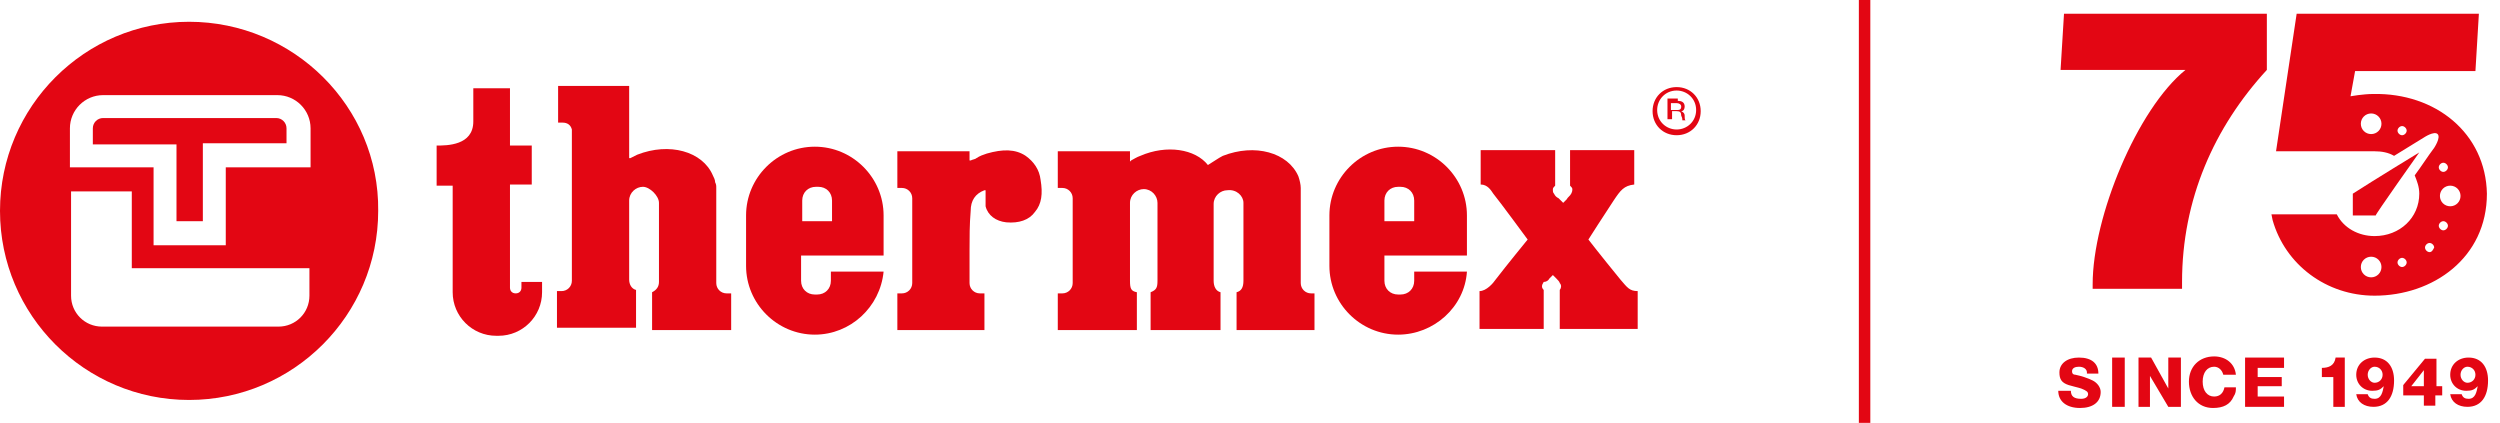
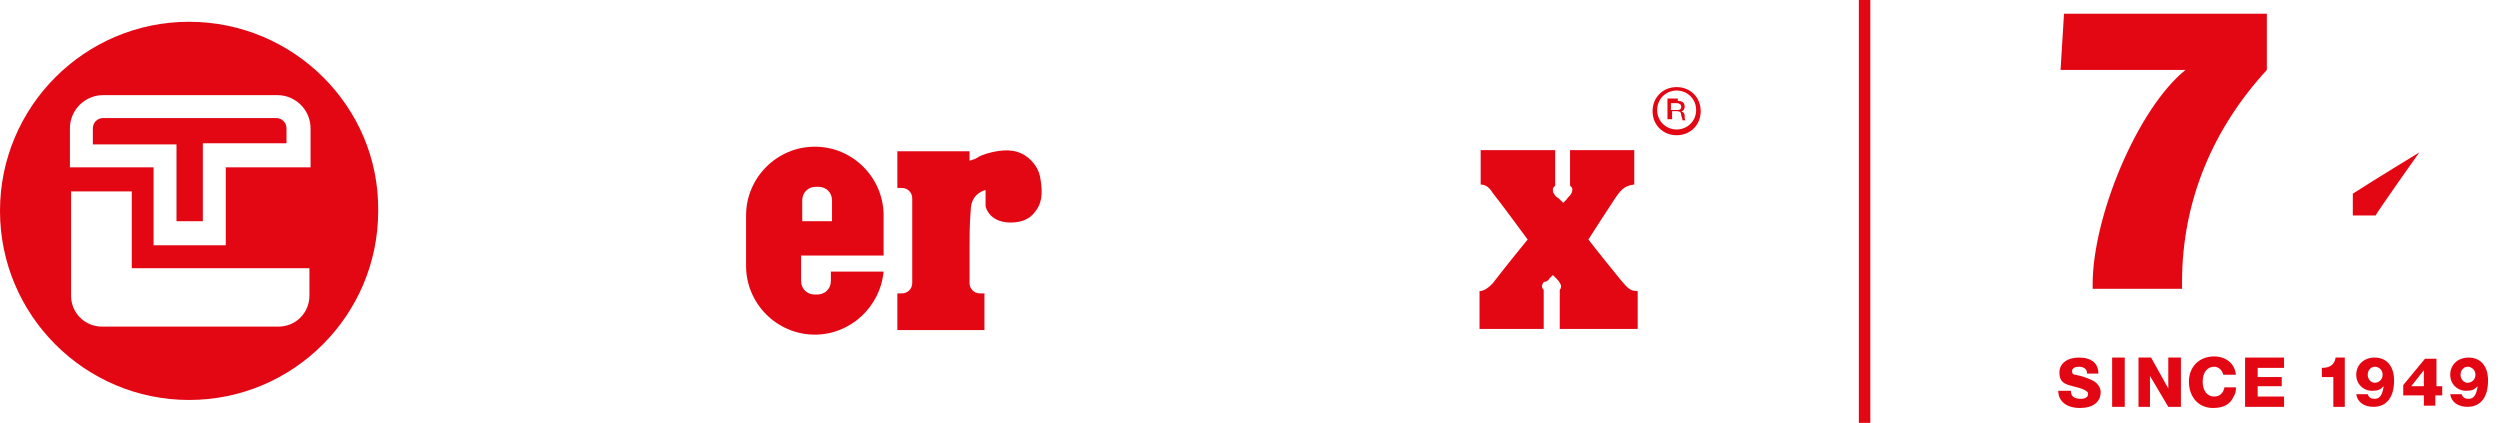
<svg xmlns="http://www.w3.org/2000/svg" width="201" height="34" viewBox="0 0 201 34" fill="none">
  <g id="Group 1666">
    <g id="Group">
      <path id="Vector" d="M150.374 0H149.452V34H150.374V0Z" fill="#E30613" />
      <g id="Group_2">
        <path id="Vector_2" d="M134.802 7.002C133.696 7.002 132.867 7.832 132.867 8.937C132.867 10.043 133.696 10.872 134.802 10.872C135.908 10.872 136.737 10.043 136.737 8.937C136.737 7.832 135.908 7.002 134.802 7.002ZM134.802 10.412C133.973 10.412 133.236 9.767 133.236 8.845C133.236 8.016 133.881 7.279 134.802 7.279C135.631 7.279 136.369 7.924 136.369 8.845C136.369 9.767 135.631 10.412 134.802 10.412Z" fill="#E30613" />
        <path id="Vector_3" d="M134.895 8.108C135.171 8.108 135.448 8.2 135.448 8.569C135.448 8.753 135.355 8.937 135.171 8.937C135.355 9.03 135.448 9.122 135.448 9.306C135.448 9.49 135.448 9.675 135.54 9.675H135.263C135.263 9.582 135.263 9.49 135.171 9.306C135.171 9.03 135.079 8.937 134.803 8.937H134.434V9.582H134.065V7.924H134.895V8.108ZM134.434 8.845H134.803C134.987 8.845 135.171 8.845 135.171 8.569C135.171 8.385 134.987 8.292 134.803 8.292H134.342V8.845H134.434Z" fill="#E30613" />
        <g id="Group_3">
          <path id="Vector_4" d="M79.241 15.756C79.241 16.032 79.241 16.309 79.241 16.585C79.426 17.322 80.071 17.783 80.9 17.875C81.913 17.967 82.743 17.691 83.203 17.046C83.756 16.401 83.848 15.572 83.664 14.466C83.572 13.637 83.111 12.992 82.466 12.531C81.637 11.978 80.623 11.978 79.334 12.347C79.057 12.439 78.781 12.531 78.504 12.715C78.412 12.807 78.228 12.807 78.043 12.9H77.951V12.162H72.147V15.111H72.515C72.976 15.111 73.344 15.479 73.344 15.94V22.759C73.344 23.219 72.976 23.588 72.515 23.588H72.147V26.536H79.149V23.588H78.781C78.32 23.588 77.951 23.219 77.951 22.759V22.39C77.951 22.206 77.951 21.929 77.951 21.745V20.363C77.951 20.363 77.951 20.271 77.951 20.179C77.951 19.073 77.951 18.059 78.043 16.954C78.043 16.125 78.412 15.572 79.149 15.295H79.241V15.387C79.241 15.572 79.241 15.664 79.241 15.756Z" fill="#E30613" />
          <path id="Vector_5" d="M71.041 21.837H66.803V22.574C66.803 23.219 66.342 23.68 65.697 23.68H65.513C64.868 23.68 64.407 23.219 64.407 22.574V20.547H66.803H71.041V17.322C71.041 14.281 68.553 11.794 65.513 11.794C62.472 11.794 59.984 14.281 59.984 17.322V21.376C59.984 24.417 62.472 26.905 65.513 26.905C68.369 26.905 70.765 24.693 71.041 21.837ZM64.499 16.124C64.499 15.479 64.96 15.019 65.605 15.019H65.789C66.434 15.019 66.895 15.479 66.895 16.124V17.783H64.499V16.124Z" fill="#E30613" />
-           <path id="Vector_6" d="M99.973 16.309V16.401C99.973 16.401 99.973 16.401 99.973 16.493V16.585C99.973 17.415 99.973 18.152 99.973 18.981C99.973 20.179 99.973 21.377 99.973 22.575C99.973 23.127 99.788 23.404 99.42 23.496V26.537H105.685V23.588H105.409C104.948 23.588 104.58 23.22 104.58 22.759V22.667V15.111C104.58 14.835 104.488 14.466 104.395 14.19C103.566 12.255 100.894 11.518 98.314 12.531C97.946 12.715 97.577 12.992 97.116 13.268C96.103 11.978 93.799 11.61 91.68 12.531C91.404 12.623 91.127 12.807 90.943 12.9L90.851 12.992V12.163H85.046V15.111H85.415C85.875 15.111 86.244 15.48 86.244 15.94V17.599C86.244 18.889 86.244 20.179 86.244 21.561V22.759C86.244 23.22 85.875 23.588 85.415 23.588H85.046V26.537H91.404V23.496C90.943 23.404 90.851 23.22 90.851 22.575C90.851 21.377 90.851 20.087 90.851 18.889C90.851 18.06 90.851 17.23 90.851 16.401V16.309C90.851 15.664 91.404 15.203 91.957 15.203C92.602 15.203 93.062 15.756 93.062 16.309V16.401C93.062 17.138 93.062 17.875 93.062 18.612C93.062 19.902 93.062 21.192 93.062 22.575C93.062 23.127 92.97 23.312 92.509 23.496V26.537H98.13V23.496C97.761 23.404 97.577 23.035 97.577 22.575C97.577 21.561 97.577 20.547 97.577 19.626C97.577 18.612 97.577 17.691 97.577 16.677C97.577 16.585 97.577 16.401 97.577 16.401C97.577 15.756 98.13 15.295 98.683 15.295C99.42 15.203 99.973 15.756 99.973 16.309Z" fill="#E30613" />
          <path id="Vector_7" d="M124.575 22.39C124.667 22.298 124.759 22.206 124.851 22.114C124.943 22.206 125.035 22.298 125.128 22.39C125.22 22.483 125.404 22.667 125.404 22.759C125.588 22.943 125.496 23.22 125.404 23.312V26.445H131.67V23.404C131.025 23.404 130.84 23.128 130.287 22.483C128.629 20.455 127.707 19.258 127.707 19.258C127.707 19.258 128.997 17.23 129.735 16.125C130.287 15.296 130.564 14.927 131.393 14.835V12.071H126.233V14.927C126.325 15.019 126.418 15.111 126.418 15.203C126.418 15.296 126.418 15.388 126.325 15.572C126.233 15.756 126.049 15.848 125.957 16.033C125.865 16.125 125.773 16.217 125.68 16.309C125.496 16.125 125.404 16.033 125.312 15.941C125.128 15.848 125.035 15.756 124.943 15.572C124.851 15.48 124.851 15.388 124.851 15.203C124.851 15.111 124.943 15.019 125.035 14.927V12.071H119.046V14.835C119.599 14.835 119.876 15.296 120.06 15.572C120.52 16.125 122.824 19.258 122.824 19.258C122.824 19.258 121.165 21.285 120.244 22.483C120.06 22.759 119.507 23.404 118.954 23.404V26.445H124.114V23.312C123.93 23.128 123.93 22.943 124.114 22.667C124.298 22.667 124.483 22.575 124.575 22.39Z" fill="#E30613" />
-           <path id="Vector_8" d="M113.702 21.837V22.574C113.702 23.219 113.242 23.68 112.597 23.68H112.412C111.767 23.68 111.307 23.219 111.307 22.574V20.547H113.702H117.941V17.322C117.941 14.281 115.453 11.794 112.412 11.794C109.372 11.794 106.884 14.281 106.884 17.322V21.376C106.884 24.417 109.372 26.905 112.412 26.905C115.269 26.905 117.756 24.693 117.941 21.837H113.702ZM111.307 16.124C111.307 15.479 111.767 15.019 112.412 15.019H112.597C113.242 15.019 113.702 15.479 113.702 16.124V17.783H111.307V16.124Z" fill="#E30613" />
          <path id="Vector_9" d="M15.203 1.751C6.818 1.751 0 8.569 0 16.954C0 25.339 6.818 32.157 15.203 32.157C23.588 32.157 30.407 25.339 30.407 16.954C30.499 8.569 23.588 1.751 15.203 1.751ZM24.878 23.772C24.878 25.154 23.772 26.26 22.39 26.26H8.201C6.818 26.26 5.713 25.154 5.713 23.772V15.388H10.596V21.561H24.878V23.772ZM24.878 13.453H18.152V19.718H12.347V13.453H5.621V10.32C5.621 8.846 6.818 7.648 8.293 7.648H22.298C23.772 7.648 24.97 8.846 24.97 10.32V13.453H24.878Z" fill="#E30613" />
          <path id="Vector_10" d="M23.036 10.319C23.036 9.859 22.667 9.49 22.206 9.49H8.293C7.832 9.49 7.464 9.859 7.464 10.319V11.61H14.19V17.783H16.309V11.517H23.036V10.319Z" fill="#E30613" />
-           <path id="Vector_11" d="M36.395 23.496C36.395 25.431 37.962 26.997 39.897 26.997H40.081C42.016 26.997 43.582 25.431 43.582 23.496V22.666C43.398 22.666 42.569 22.666 41.924 22.666V23.127C41.924 23.404 41.74 23.588 41.463 23.588C41.187 23.588 41.002 23.404 41.002 23.127V22.206C41.002 19.81 41.002 14.927 41.002 14.835H42.753V11.702H41.002V7.095H38.054V9.767C38.054 11.702 35.935 11.702 35.105 11.702V14.927H36.395C36.395 14.927 36.395 19.257 36.395 22.206V23.496Z" fill="#E30613" />
-           <path id="Vector_12" d="M52.981 16.309V16.493C52.981 18.428 52.981 20.271 52.981 22.483V22.667C52.981 23.035 52.797 23.312 52.428 23.496V26.537H58.786V23.588H58.417C57.956 23.588 57.588 23.22 57.588 22.759V20.271C57.588 19.258 57.588 17.968 57.588 16.862C57.588 16.125 57.588 15.48 57.588 15.111C57.588 14.927 57.588 14.835 57.496 14.65C57.496 14.466 57.404 14.282 57.311 14.098C56.482 12.163 53.81 11.425 51.23 12.439C51.046 12.531 50.862 12.623 50.677 12.716H50.585V6.911H44.872V9.859H45.241C45.609 9.859 45.886 10.043 45.978 10.412C45.978 10.412 45.978 10.412 45.978 10.504V10.596C45.978 10.596 45.978 10.596 45.978 10.688C45.978 13.361 45.978 15.941 45.978 18.613C45.978 19.902 45.978 21.192 45.978 22.39C45.978 22.483 45.978 22.575 45.978 22.575C45.978 23.035 45.609 23.404 45.149 23.404H44.78V26.352H51.138V23.312C50.769 23.22 50.585 22.851 50.585 22.483C50.585 22.483 50.585 22.39 50.585 22.298C50.585 21.837 50.585 21.377 50.585 20.916C50.585 19.442 50.585 17.875 50.585 16.401V16.309V16.125C50.585 15.48 51.138 15.019 51.691 15.019C52.244 15.019 52.981 15.756 52.981 16.309Z" fill="#E30613" />
        </g>
      </g>
    </g>
    <g id="Group_4">
      <g id="Group_5">
        <path id="Vector_13" d="M167.789 29.946C167.789 29.669 167.512 29.485 167.144 29.485C166.867 29.485 166.591 29.577 166.591 29.854C166.591 30.038 166.683 30.13 166.867 30.13C167.328 30.222 167.881 30.406 168.25 30.591C168.618 30.775 168.895 31.143 168.895 31.512C168.895 32.341 168.25 32.802 167.236 32.802C166.13 32.802 165.485 32.249 165.485 31.42H166.499C166.499 31.881 166.775 32.065 167.328 32.065C167.697 32.065 167.881 31.881 167.881 31.696C167.881 31.512 167.789 31.42 167.328 31.236C167.052 31.143 166.591 31.051 166.315 30.959C165.762 30.775 165.577 30.498 165.577 29.946C165.577 29.209 166.222 28.748 167.144 28.748C168.157 28.748 168.71 29.209 168.71 30.038H167.789V29.946Z" fill="#E30613" />
        <path id="Vector_14" d="M170.83 28.748H169.816V32.71H170.83V28.748Z" fill="#E30613" />
        <path id="Vector_15" d="M171.936 28.748H172.949L174.331 31.236V28.748H175.345V32.71H174.331L172.857 30.222V32.71H171.936V28.748Z" fill="#E30613" />
        <path id="Vector_16" d="M179.767 31.144C179.767 31.42 179.767 31.604 179.583 31.881C179.306 32.526 178.753 32.802 177.924 32.802C176.726 32.802 175.989 31.881 175.989 30.683C175.989 29.485 176.819 28.656 178.016 28.656C178.938 28.656 179.675 29.209 179.767 30.13H178.753C178.661 29.762 178.385 29.485 178.016 29.485C177.464 29.485 177.095 29.946 177.095 30.683C177.095 31.42 177.464 31.881 178.016 31.881C178.477 31.881 178.753 31.604 178.846 31.144H179.767Z" fill="#E30613" />
        <path id="Vector_17" d="M183.637 29.577H181.517V30.314H183.452V31.051H181.517V31.881H183.637V32.71H180.504V28.748H183.637V29.577Z" fill="#E30613" />
        <path id="Vector_18" d="M188.613 32.71H187.599V30.314H186.678V29.577C187.231 29.577 187.691 29.393 187.783 28.748H188.521V32.71H188.613Z" fill="#E30613" />
        <path id="Vector_19" d="M190.364 30.13C190.364 30.498 190.64 30.775 190.917 30.775C191.285 30.775 191.562 30.498 191.562 30.13C191.562 29.761 191.285 29.485 190.917 29.485C190.64 29.485 190.364 29.761 190.364 30.13ZM190.364 31.696C190.456 31.973 190.64 32.065 190.917 32.065C191.469 32.065 191.562 31.512 191.654 31.051C191.377 31.328 191.193 31.42 190.732 31.42C189.995 31.42 189.442 30.867 189.442 30.13C189.442 29.301 190.087 28.748 190.917 28.748C191.93 28.748 192.483 29.485 192.483 30.591C192.483 31.881 191.93 32.71 190.824 32.71C190.087 32.71 189.535 32.341 189.442 31.696H190.364Z" fill="#E30613" />
        <path id="Vector_20" d="M194.878 29.761L193.865 31.051H194.878V29.761ZM196.26 31.788H195.8V32.618H194.878V31.788H193.22V30.959L194.97 28.84H195.892V31.051H196.353V31.788H196.26Z" fill="#E30613" />
        <path id="Vector_21" d="M197.827 30.13C197.827 30.498 198.104 30.775 198.38 30.775C198.749 30.775 199.025 30.498 199.025 30.13C199.025 29.761 198.749 29.485 198.38 29.485C198.104 29.485 197.827 29.761 197.827 30.13ZM197.919 31.696C198.012 31.973 198.196 32.065 198.472 32.065C199.025 32.065 199.117 31.512 199.209 31.051C198.933 31.328 198.749 31.42 198.288 31.42C197.551 31.42 196.998 30.867 196.998 30.13C196.998 29.301 197.643 28.748 198.472 28.748C199.486 28.748 200.039 29.485 200.039 30.591C200.039 31.881 199.486 32.71 198.38 32.71C197.643 32.71 197.09 32.341 196.998 31.696H197.919Z" fill="#E30613" />
      </g>
      <g id="Group_6">
        <g id="Group_7">
          <path id="Vector_22" d="M194.51 12.255C194.51 12.255 190.732 14.558 189.166 15.572V17.322H191.009C190.917 17.322 194.51 12.255 194.51 12.255Z" fill="#E30613" />
-           <path id="Vector_23" d="M190.825 7.556C189.995 7.556 188.982 7.74 188.982 7.74L189.35 5.713H199.025L199.302 1.106H184.651L182.993 12.163H185.573H190.917C191.47 12.163 192.022 12.255 192.483 12.531L194.879 11.057C194.879 11.057 195.708 10.504 195.984 10.78C196.261 11.057 195.708 11.886 195.708 11.886C195.155 12.623 194.694 13.361 194.142 14.098C194.326 14.558 194.51 15.019 194.51 15.572C194.51 17.507 192.944 18.981 190.917 18.981C189.627 18.981 188.429 18.336 187.876 17.23H182.624L182.716 17.691C183.73 21.285 187.047 23.772 190.917 23.772C195.616 23.772 199.947 20.732 199.947 15.572C199.854 10.688 195.8 7.463 190.825 7.556ZM190.64 10.78C190.18 10.78 189.811 10.412 189.811 9.951C189.811 9.491 190.18 9.122 190.64 9.122C191.101 9.122 191.47 9.491 191.47 9.951C191.47 10.412 191.101 10.78 190.64 10.78ZM193.128 10.873C192.944 10.873 192.76 10.688 192.76 10.504C192.76 10.32 192.944 10.136 193.128 10.136C193.312 10.136 193.497 10.32 193.497 10.504C193.497 10.688 193.312 10.873 193.128 10.873ZM190.64 22.298C190.18 22.298 189.811 21.93 189.811 21.469C189.811 21.008 190.18 20.64 190.64 20.64C191.101 20.64 191.47 21.008 191.47 21.469C191.47 21.93 191.101 22.298 190.64 22.298ZM193.128 21.469C192.944 21.469 192.76 21.285 192.76 21.1C192.76 20.916 192.944 20.732 193.128 20.732C193.312 20.732 193.497 20.916 193.497 21.1C193.497 21.285 193.312 21.469 193.128 21.469ZM195.339 20.271C195.155 20.271 194.971 20.087 194.971 19.902C194.971 19.718 195.155 19.534 195.339 19.534C195.524 19.534 195.708 19.718 195.708 19.902C195.616 20.087 195.524 20.271 195.339 20.271ZM196.445 13.084C196.629 13.084 196.814 13.268 196.814 13.453C196.814 13.637 196.629 13.821 196.445 13.821C196.261 13.821 196.077 13.637 196.077 13.453C196.077 13.268 196.261 13.084 196.445 13.084ZM196.445 18.52C196.261 18.52 196.077 18.336 196.077 18.152C196.077 17.968 196.261 17.783 196.445 17.783C196.629 17.783 196.814 17.968 196.814 18.152C196.814 18.336 196.629 18.52 196.445 18.52ZM196.998 16.585C196.537 16.585 196.169 16.217 196.169 15.756C196.169 15.295 196.537 14.927 196.998 14.927C197.459 14.927 197.827 15.295 197.827 15.756C197.827 16.217 197.459 16.585 196.998 16.585Z" fill="#E30613" />
          <path id="Vector_24" d="M165.946 1.106L165.67 5.621H175.713C171.843 8.753 168.25 17.415 168.25 22.851C168.25 22.943 168.25 23.035 168.25 23.22H175.437V22.667C175.437 16.032 178.017 10.228 182.255 5.621V1.106H165.946Z" fill="#E30613" />
        </g>
      </g>
    </g>
  </g>
</svg>